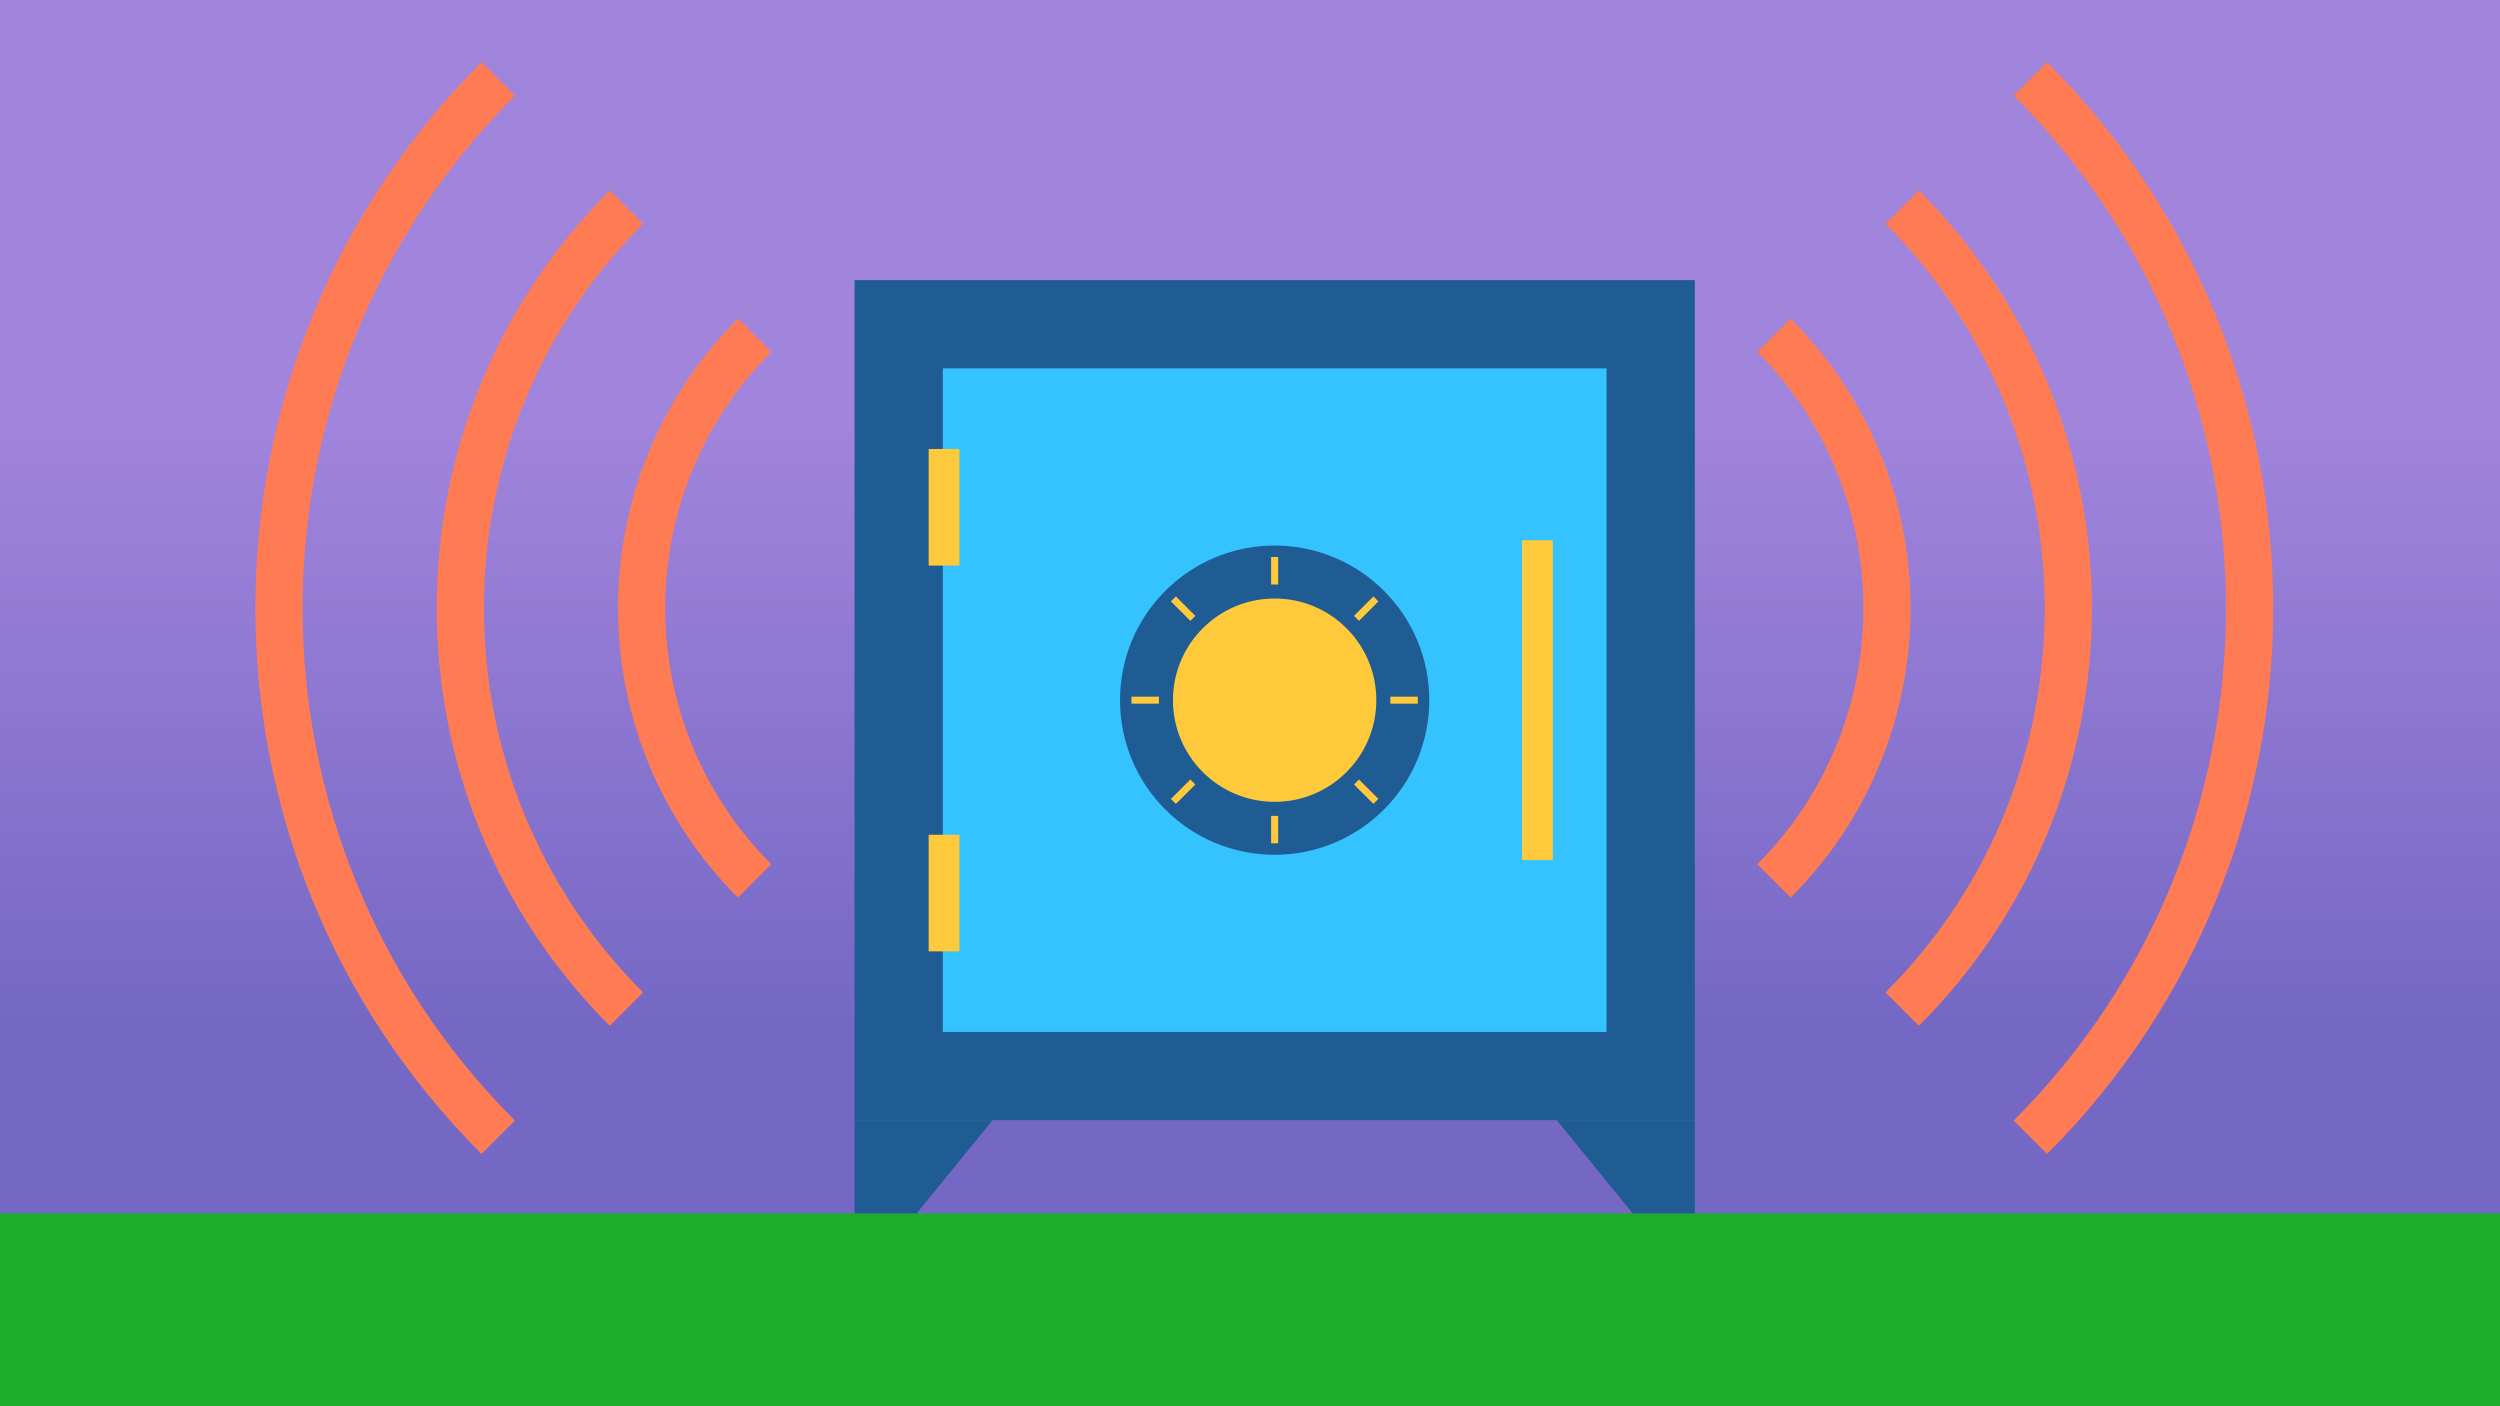
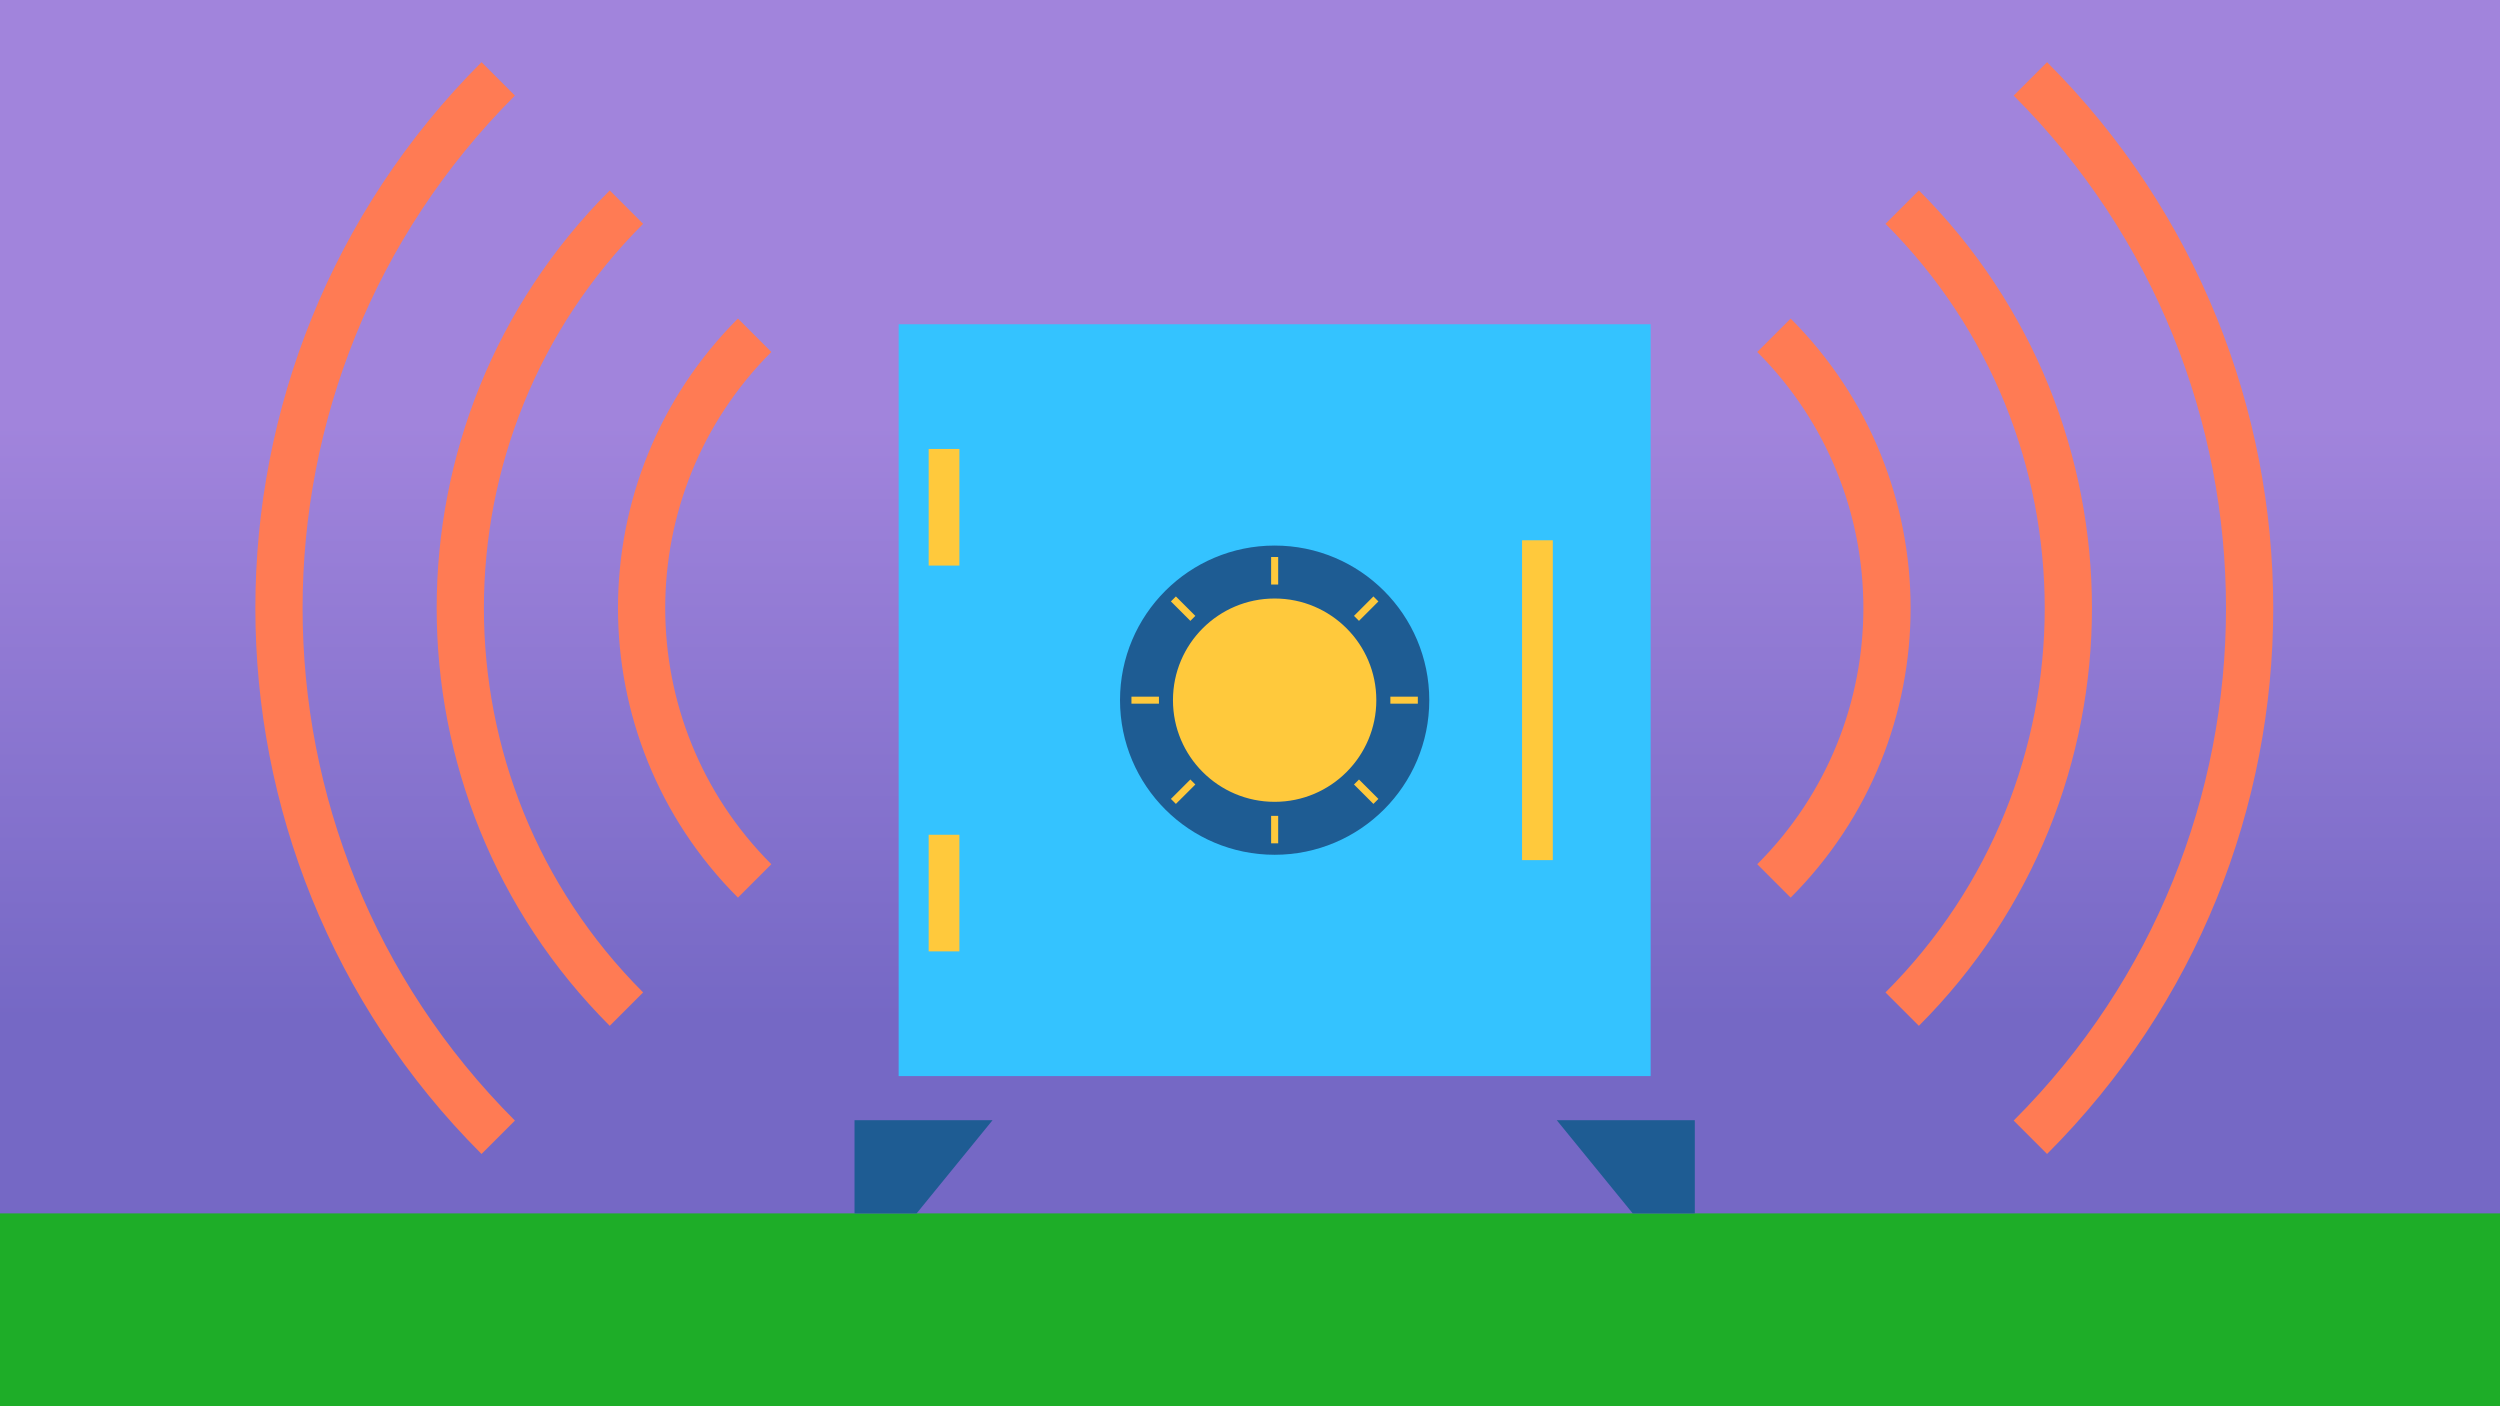
<svg xmlns="http://www.w3.org/2000/svg" width="1280" height="720">
  <style>.B{clip-path:none}.C{fill:#1ead28}.D{fill:#34c3ff}.E{fill:#1e5c93}.F{stroke-miterlimit:10}</style>
  <defs>
    <clipPath>
      <path d="M0 0h708.12v398.41H0z" stroke-width="0" class="C" />
    </clipPath>
    <linearGradient id="B" gradientTransform="matrix(0,391.958,392.051,0,298693.17,169885.35)" x1="-433.13" y1="-760.25" x2="-432.09" y2="-760.25" gradientUnits="userSpaceOnUse" spreadMethod="pad">
      <stop offset="0" stop-color="#a184dc" />
      <stop offset=".25" stop-color="#a184dc" />
      <stop offset="1" stop-color="#7568c5" />
    </linearGradient>
  </defs>
  <path d="M0 0h1280v719.999H0z" class="B C" />
  <path d="M1279.998 720V.001H0V720z" fill="url(#B)" class="B" />
  <path d="M0 621.251V720h1279.998v-98.749z" class="B C" />
  <path d="M255.089 582.285c-149.674-149.627-149.674-392.241 0-541.896m784.461 0c149.675 149.636 149.675 392.25 0 541.896m-718.814-65.612c-113.426-113.401-113.426-297.244 0-410.623m653.186-.02c113.426 113.399 113.426 297.241 0 410.643m-587.546-65.641c-77.163-77.145-77.163-202.215 0-279.37m521.889 0c77.17 77.154 77.17 202.225 0 279.37" class="B F" fill="none" stroke="#ff7b54" stroke-width="24.183" />
  <path d="M460.11 166.024h385.019v384.928H460.11z" class="B D" />
-   <path d="M822.553 188.613v339.748H482.724V188.613h339.829m45.191-45.179h-430.21v430.107h430.21z" class="B E" />
  <path d="M475.474 229.868h15.741v59.711h-15.741zm0 197.528h15.741v59.711h-15.741zm303.82-150.776h15.74v163.756h-15.74z" class="B" fill="#ffc93c" />
  <path d="M460.11 596.131h.518l-.518.631z" class="B D" />
  <path d="M508.19 573.541h-70.675v47.712h31.794z" class="B E" />
-   <path d="M844.621 596.131h.527v.631z" class="B D" />
  <path d="M867.744 573.541h-70.685l38.883 47.712h31.802z" class="B E" />
  <g class="F">
    <path d="M718.231 358.488c0 36.23-29.375 65.605-65.612 65.605-36.246 0-65.618-29.375-65.618-65.605s29.372-65.603 65.618-65.603c36.237 0 65.612 29.375 65.612 65.603z" fill="#ffc93c" stroke="#1e5c93" stroke-width="27.111" class="B" />
    <path d="M652.619 285.193v14.072m0 118.464v14.062m73.312-73.303h-14.066m-118.482 0h-14.085m125.159-51.833l-9.942 9.956m-83.781 83.772l-9.959 9.939m0-103.667l9.959 9.956m83.781 83.772l9.942 9.939" class="B" fill="none" stroke="#ffc93c" stroke-width="3.615" />
  </g>
</svg>